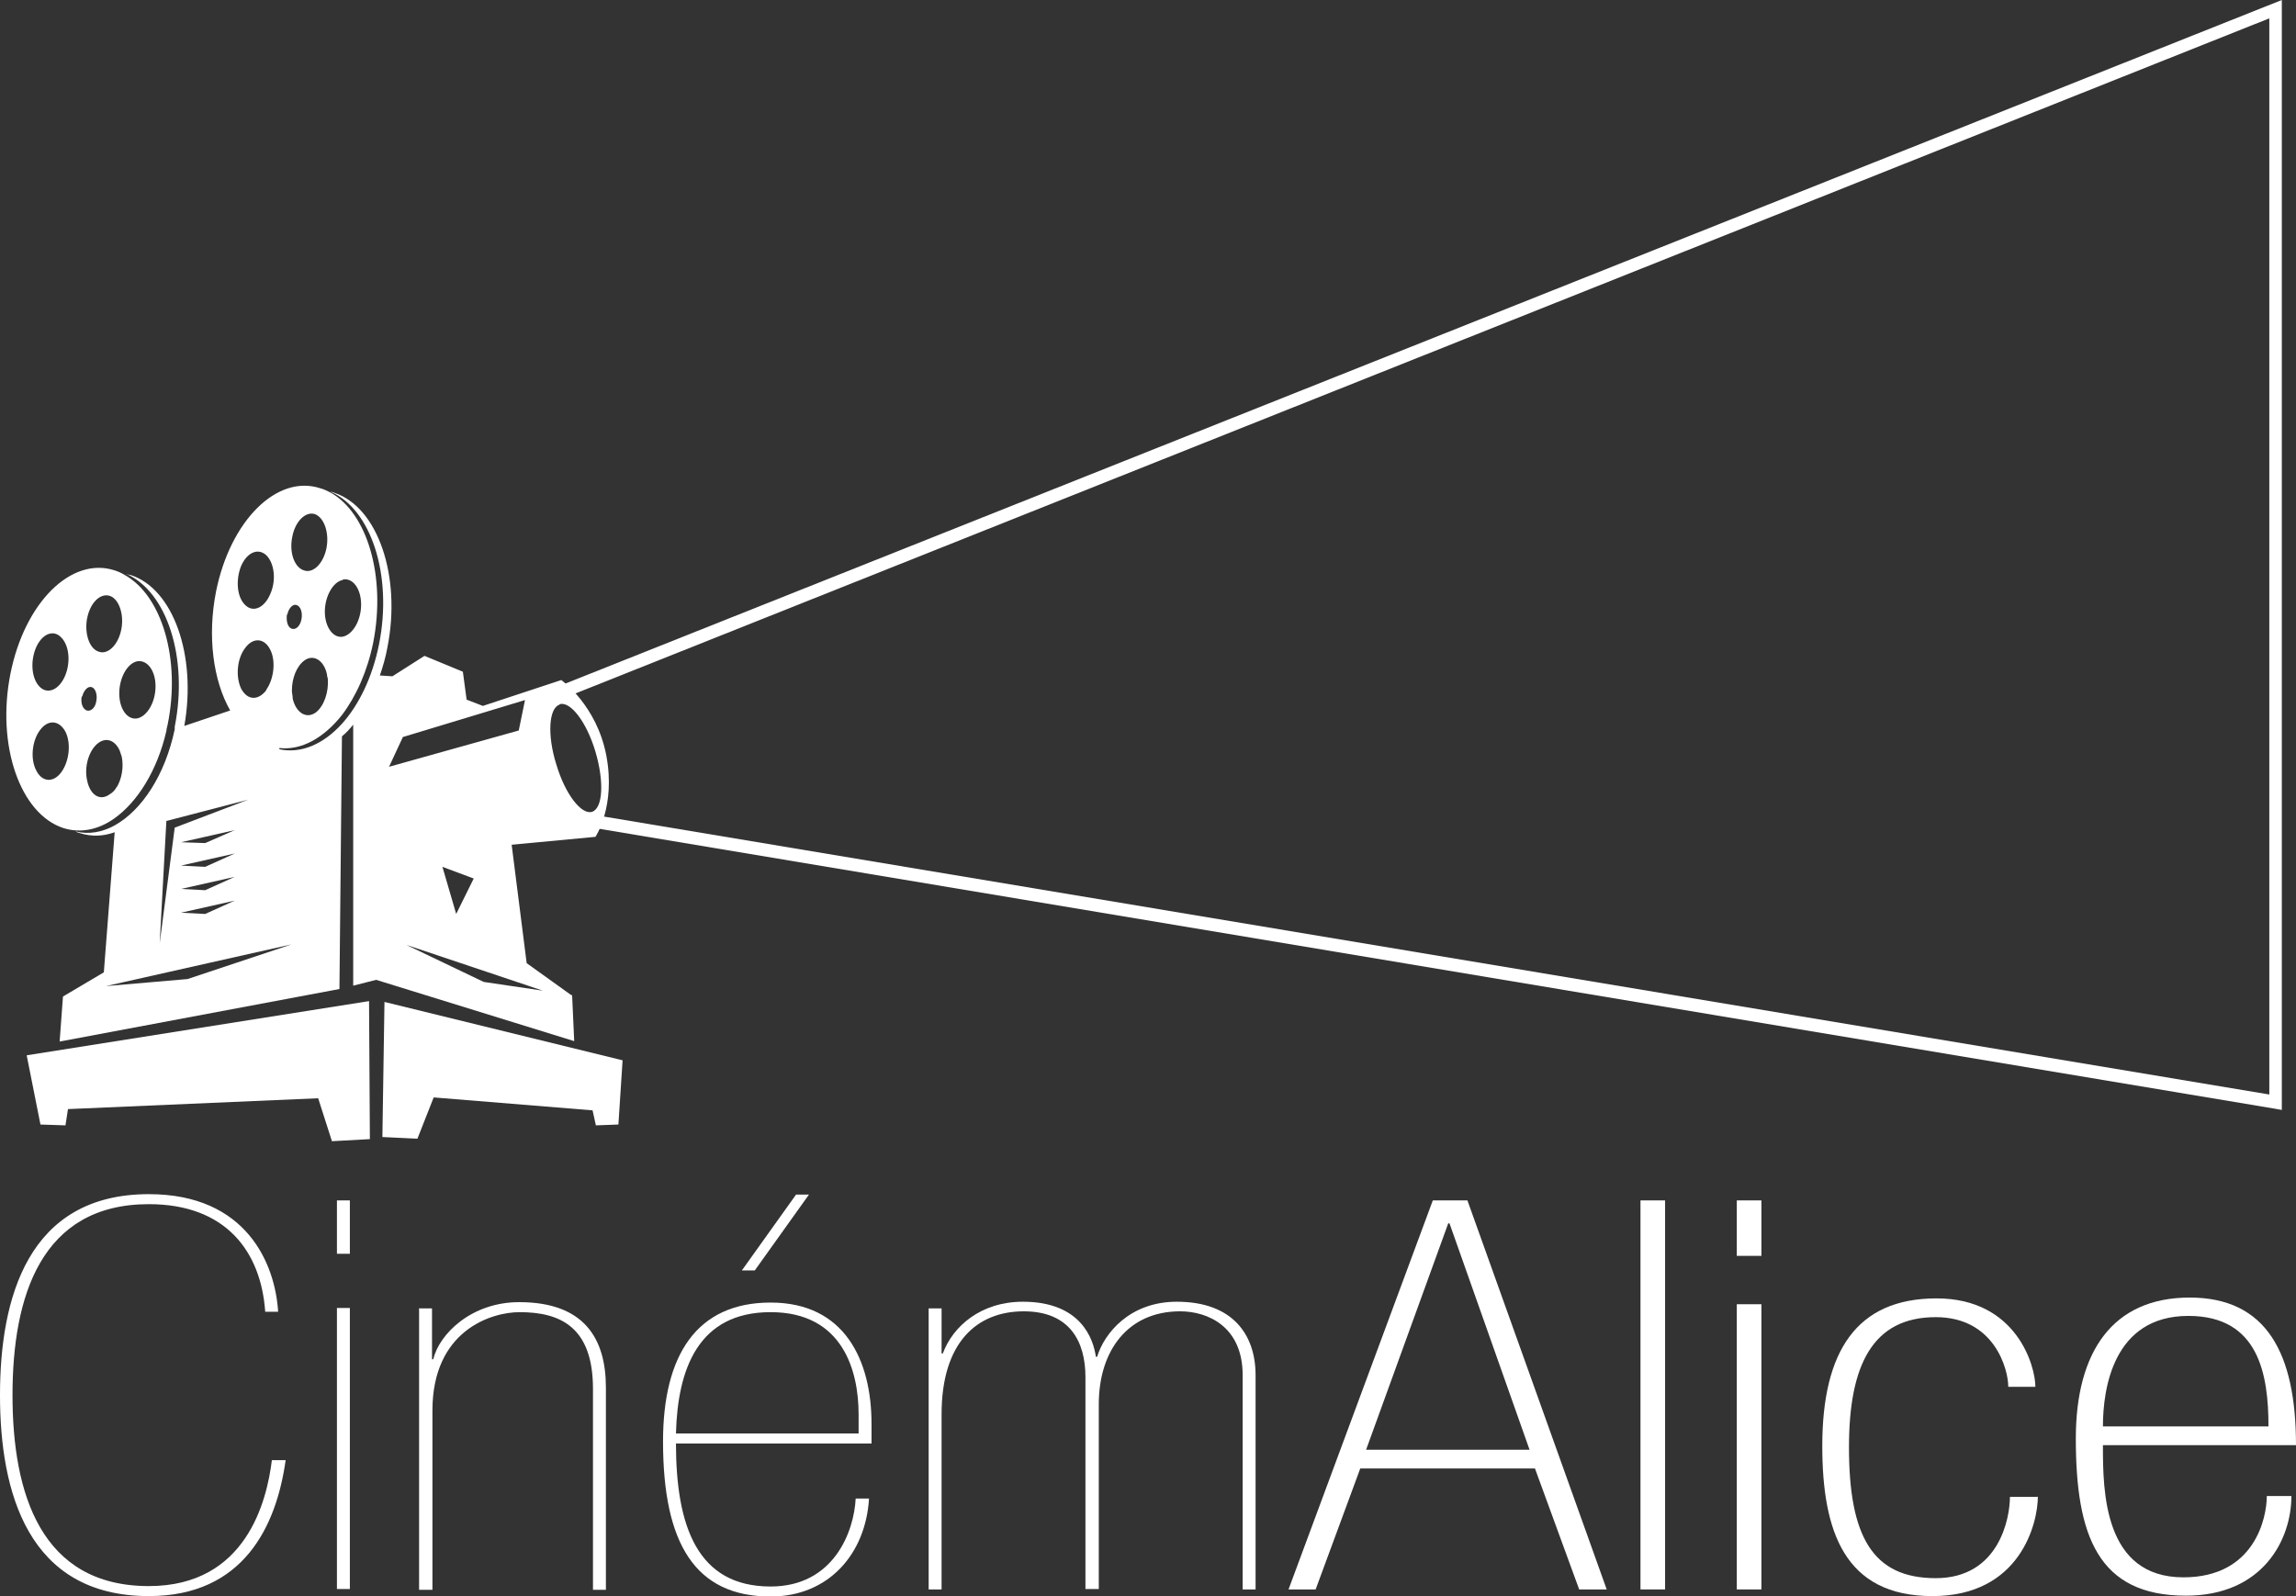
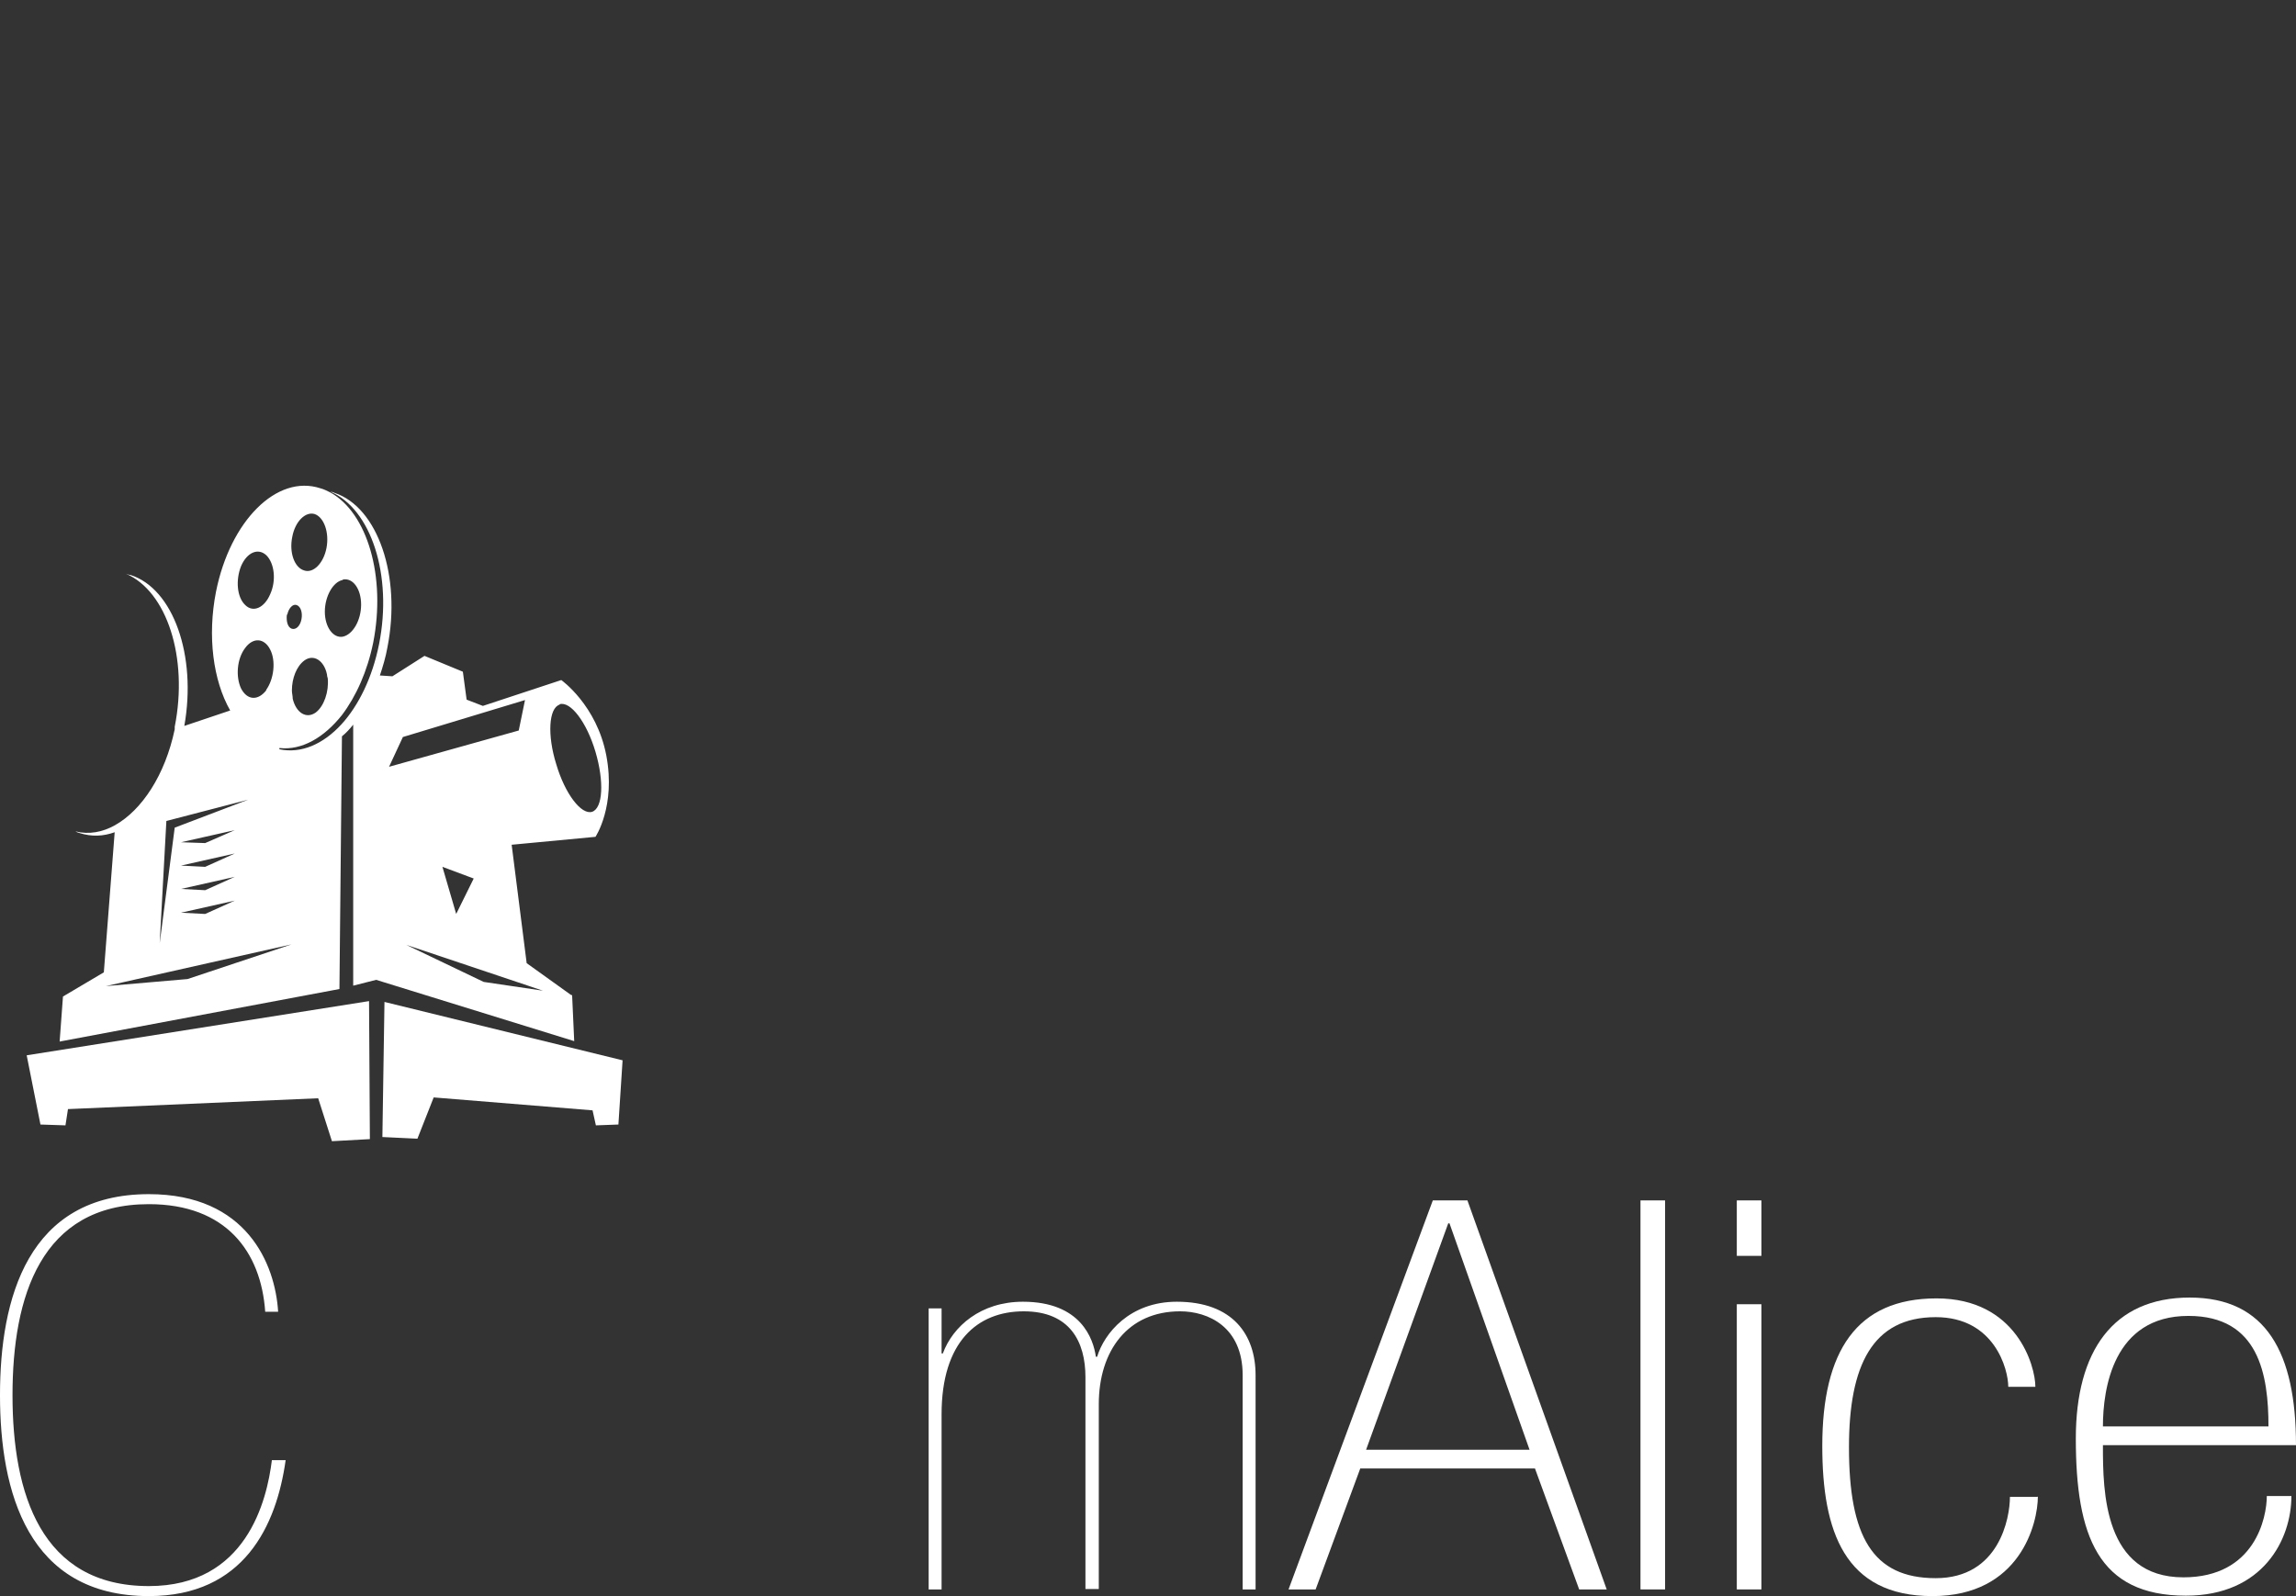
<svg xmlns="http://www.w3.org/2000/svg" viewBox="0 0 55.06 38.28">
  <rect x="0" y="0" width="55.06" height="38.28" fill="#333333" stroke="none" />
  <defs>
    <style>.d{fill:#fff;}</style>
  </defs>
  <g id="a" />
  <g id="b">
    <g id="c">
      <g>
-         <path class="d" d="M54.72,26.62l-.17-.03L12.65,19.59l.05-2.85,.09-.04L54.72,0V26.62h0ZM12.96,19.33l41.46,6.92V.44L13,16.95l-.04,2.38h0Z" />
        <path class="d" d="M6.85,35.02c-.22,1.57-1,3.26-3.28,3.26-2.91,0-3.57-2.51-3.57-4.82s.66-4.82,3.57-4.82c2.35,0,3.03,1.68,3.1,2.82h-.31c-.1-1.44-.94-2.58-2.79-2.58-2.59,0-3.27,2.22-3.27,4.58s.68,4.58,3.27,4.58c2.34,0,2.83-2.05,2.95-3.02h.32" />
-         <path class="d" d="M8.08,28.79h.31v1.28h-.31v-1.28Zm0,2.58h.31v6.74h-.31v-6.74Z" />
        <g>
-           <path class="d" d="M10.04,31.38h.32v1.22h.03c.14-.6,.91-1.37,2.06-1.37,1.55,0,2.08,.86,2.08,2.05v4.85h-.31v-4.82c0-1.49-.79-1.84-1.76-1.84-.68,0-2.09,.44-2.09,2.36v4.3h-.32v-6.74" />
-           <path class="d" d="M16.21,34.61c0,2.01,.52,3.44,2.27,3.44,1.51,0,2-1.31,2.04-2.11h.32c-.08,1.33-.97,2.35-2.36,2.35-1.81,0-2.58-1.27-2.58-3.72,0-2.06,.8-3.33,2.58-3.33s2.42,1.39,2.42,2.91v.47h-4.69m4.38-.24v-.46c0-1.03-.37-2.45-2.11-2.45s-2.23,1.37-2.27,2.91h4.38Zm-1.5-5.73h.31l-1.3,1.82h-.31l1.3-1.82Z" />
-         </g>
+           </g>
        <g>
          <path class="d" d="M22.27,31.38h.31v1.08h.03c.24-.65,.91-1.24,1.92-1.24,1.39,0,1.69,.89,1.75,1.32h.03c.17-.56,.78-1.32,1.91-1.32,1.35,0,1.89,.8,1.89,1.76v5.14h-.31v-5.14c0-1.16-.83-1.53-1.5-1.53-1.25,0-1.95,.94-1.95,2.23v4.43h-.32v-5.08c0-.85-.37-1.58-1.48-1.58s-1.97,.73-1.97,2.47v4.2h-.31v-6.74" />
          <path class="d" d="M36.82,35.22h-4.2l-1.07,2.9h-.65l3.46-9.33h.83l3.34,9.33h-.66l-1.06-2.9m-2.05-5.88h-.03l-1.97,5.43h3.92l-1.92-5.43Z" />
          <rect class="d" x="39.34" y="28.79" width=".59" height="9.33" />
        </g>
        <g>
          <path class="d" d="M41.65,28.79h.59v1.33h-.59v-1.33Zm0,2.49h.59v6.84h-.59v-6.84Z" />
          <path class="d" d="M48.87,35.89c0,.64-.42,2.39-2.53,2.39s-2.64-1.56-2.64-3.6c0-2.27,.82-3.54,2.74-3.54s2.37,1.62,2.37,2.12h-.65c0-.42-.33-1.67-1.74-1.67-1.52,0-2.08,1.16-2.08,3.12,0,2.13,.56,3.14,2.08,3.14s1.78-1.44,1.78-1.95h.66" />
          <path class="d" d="M50.43,34.68c0,1.09,.02,3.15,1.93,3.15,1.72,0,2-1.44,2-1.95h.59c0,1.04-.68,2.39-2.53,2.39-2.11,0-2.64-1.44-2.64-3.77,0-2.09,.89-3.38,2.73-3.38s2.55,1.33,2.55,3.54h-4.63m3.97-.45c0-1.24-.23-2.65-1.92-2.65-1.81,0-2.05,1.76-2.05,2.65h3.97Z" />
        </g>
        <g>
          <path class="d" d="M13.69,23.86l-1.06-.76-.36-2.84,2.01-.19s.49-.73,.26-1.95c-.23-1.21-1.08-1.81-1.08-1.81l-1.88,.62-.39-.15-.09-.67-.92-.38-.77,.49-.3-.02c.07-.21,.14-.44,.18-.67,.34-1.71-.23-3.37-1.27-3.71-.03-.02-.06-.02-.1-.03,.98,.41,1.5,2.01,1.17,3.66-.16,.8-.49,1.47-.9,1.92-.44,.48-.97,.71-1.49,.6v-.03c.54,.06,1.07-.25,1.5-.79,.34-.45,.61-1.05,.75-1.74,.31-1.58-.14-3.11-1.03-3.6-.08-.04-.16-.08-.24-.1-1.04-.34-2.16,.78-2.5,2.48-.21,1.07-.07,2.13,.34,2.85l-1.1,.37c.3-1.68-.26-3.29-1.29-3.62-.04,0-.07-.02-.11-.03,.98,.42,1.5,2.01,1.17,3.67,0,.02,0,.04,0,.06-.23,1.1-.79,1.94-1.43,2.3-.3,.17-.63,.23-.95,.15,.03,.02,.07,.03,.1,.04,.29,.09,.56,.08,.84-.02l-.26,3.36-.98,.58-.08,1.08,6.71-1.26,.06-6.06c.1-.08,.19-.18,.27-.28v6.26l.55-.14,4.75,1.47-.05-1.1m-6.15-6.78c-.23,.16-.47,0-.55-.33,0-.07-.02-.13-.02-.2,0-.29,.11-.58,.3-.72,.22-.16,.47,0,.54,.33,0,.03,.01,.07,.02,.1,.03,.32-.09,.67-.29,.82Zm.65-3.19c.24-.05,.44,.22,.44,.6s-.2,.72-.44,.77c-.23,.04-.43-.23-.43-.6s.2-.72,.43-.76Zm-1.21-1.03c.07-.37,.32-.61,.54-.54,.22,.08,.35,.44,.28,.81-.07,.37-.32,.62-.54,.54-.23-.07-.36-.43-.28-.81Zm-.12,1.87c.03-.15,.13-.26,.22-.23,.1,.03,.15,.18,.12,.34-.03,.16-.13,.26-.23,.23-.1-.03-.14-.18-.12-.34Zm-1.11-1.16c.14-.33,.41-.45,.61-.26,.19,.19,.24,.6,.09,.93-.14,.33-.41,.45-.6,.26-.2-.19-.23-.6-.1-.93Zm.61,2.97c-.2,.26-.46,.25-.61-.04-.13-.28-.1-.71,.1-.97,.19-.26,.46-.24,.6,.04,.14,.27,.09,.71-.1,.97Zm-2.4,3.14l1.96-.51-1.76,.67-.36,2.77,.16-2.93Zm.93,1.66l-.58-.03,1.29-.29-.71,.32Zm.71,.25l-.71,.32-.58-.03,1.29-.29Zm-.71-.81l-.58-.03,1.29-.29-.71,.32Zm0-.57l-.58-.02,1.29-.29-.71,.31Zm-.41,3.26l-1.97,.17,4.45-1-2.49,.83Zm8.91-6.59c.26-.08,.65,.43,.86,1.14,.21,.71,.18,1.35-.08,1.44-.26,.08-.65-.43-.86-1.14-.22-.7-.18-1.35,.08-1.43Zm-3.77,.79l2.94-.89-.15,.73-3.11,.87,.33-.71Zm1.71,3.39l-.42,.85-.33-1.13,.75,.28Zm.24,2.48l-1.86-.89,3.28,1.1-1.42-.21Z" />
-           <path class="d" d="M3.99,17.54c0-.05,.02-.11,.03-.16,.32-1.57-.14-3.1-1.03-3.59-.08-.05-.15-.08-.24-.11-1.04-.34-2.16,.77-2.5,2.48-.34,1.71,.23,3.36,1.27,3.7,.41,.13,.84,.04,1.22-.23,.55-.39,1.03-1.14,1.25-2.1m-3.13-1.99c.14-.33,.41-.45,.6-.26,.2,.19,.24,.6,.1,.93-.14,.33-.41,.45-.6,.27-.2-.19-.24-.6-.1-.94Zm.61,2.98c-.19,.26-.46,.24-.6-.04-.15-.28-.1-.72,.09-.97,.19-.26,.46-.24,.61,.04,.14,.28,.09,.71-.1,.97Zm.62-3.69c.07-.37,.31-.61,.54-.54,.22,.07,.35,.44,.28,.8-.07,.37-.32,.62-.54,.54-.23-.07-.35-.44-.28-.81Zm-.12,1.88c.04-.16,.14-.26,.23-.23,.09,.03,.14,.18,.11,.33-.02,.16-.13,.26-.23,.23-.1-.04-.15-.18-.12-.34Zm.83,2.16c-.04,.08-.1,.14-.17,.18-.23,.17-.47,.02-.54-.33-.08-.34,.05-.75,.28-.91,.19-.13,.39-.05,.5,.19,.02,.05,.03,.1,.05,.15,.05,.25,0,.53-.12,.73Zm.06-2.24c0-.37,.19-.72,.43-.77,.24-.04,.44,.22,.44,.6s-.2,.72-.44,.77c-.24,.04-.43-.23-.43-.6Z" />
          <polyline class="d" points=".64 25.31 .97 26.97 1.57 26.99 1.63 26.6 7.63 26.34 7.96 27.37 8.87 27.32 8.85 24.01 .64 25.31" />
          <polyline class="d" points="9.22 24.03 9.17 27.27 10.01 27.31 10.4 26.32 14.21 26.63 14.29 26.99 14.83 26.97 14.93 25.43 9.22 24.03" />
        </g>
      </g>
    </g>
  </g>
</svg>